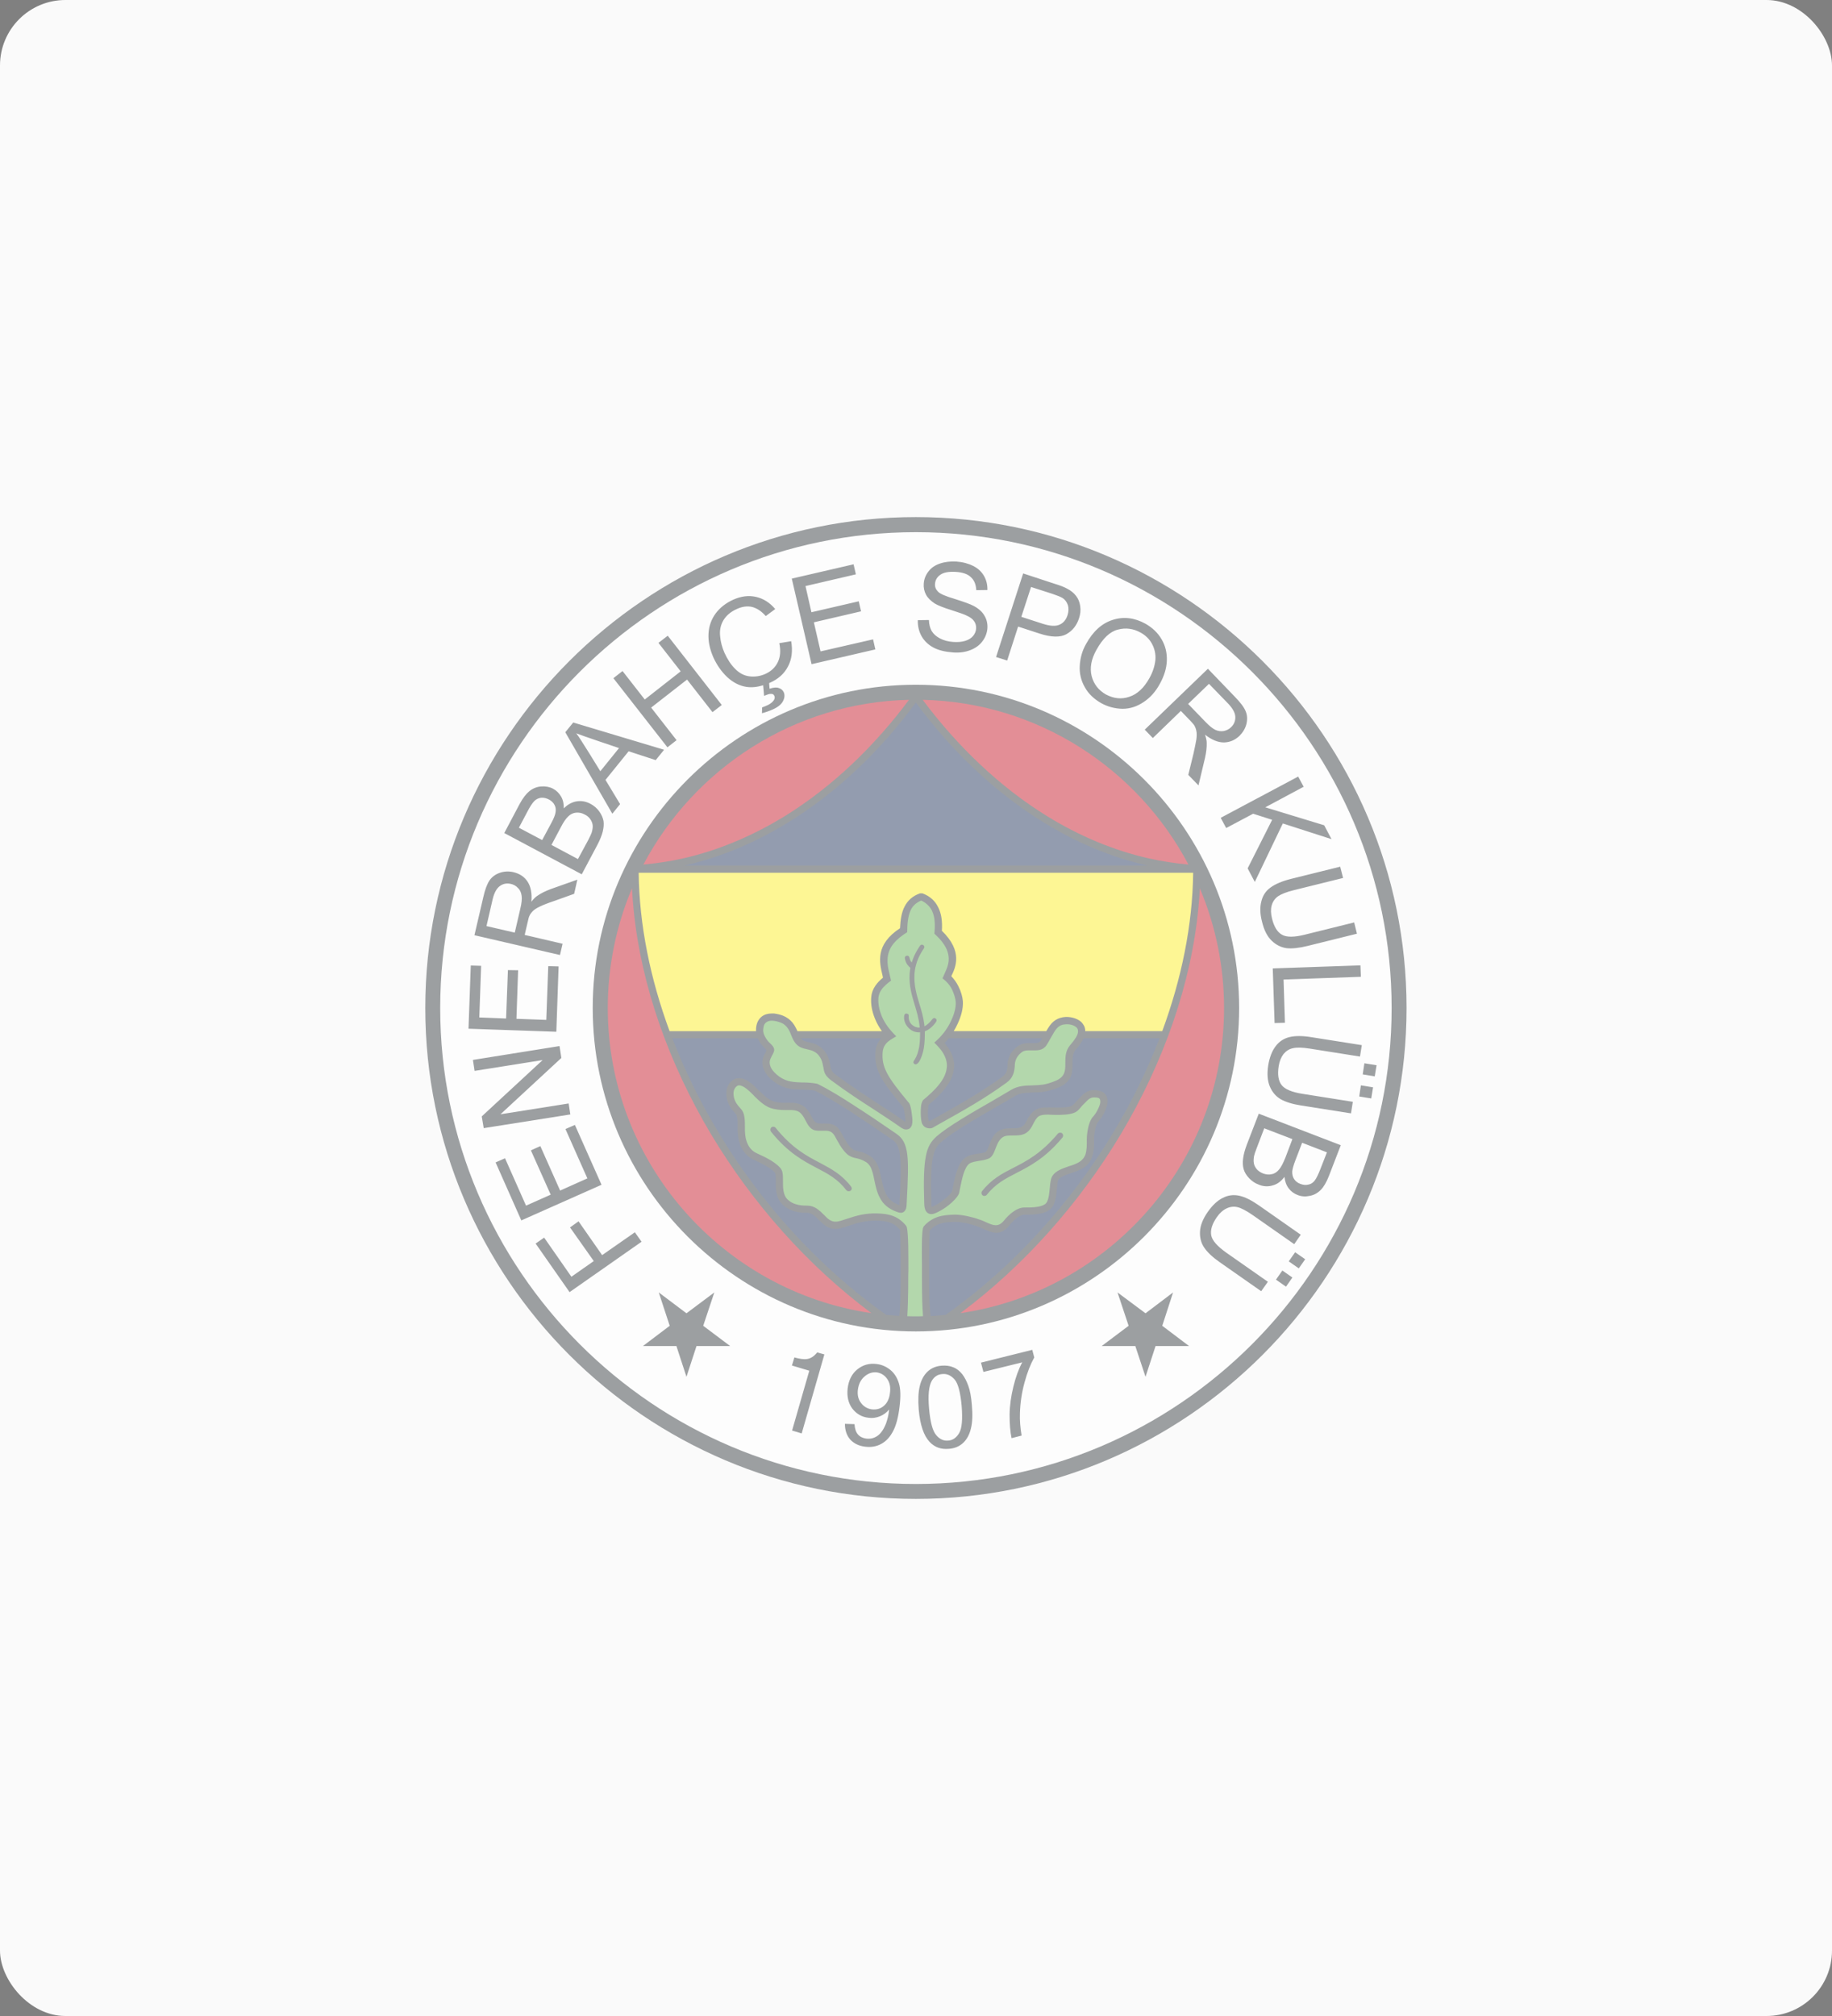
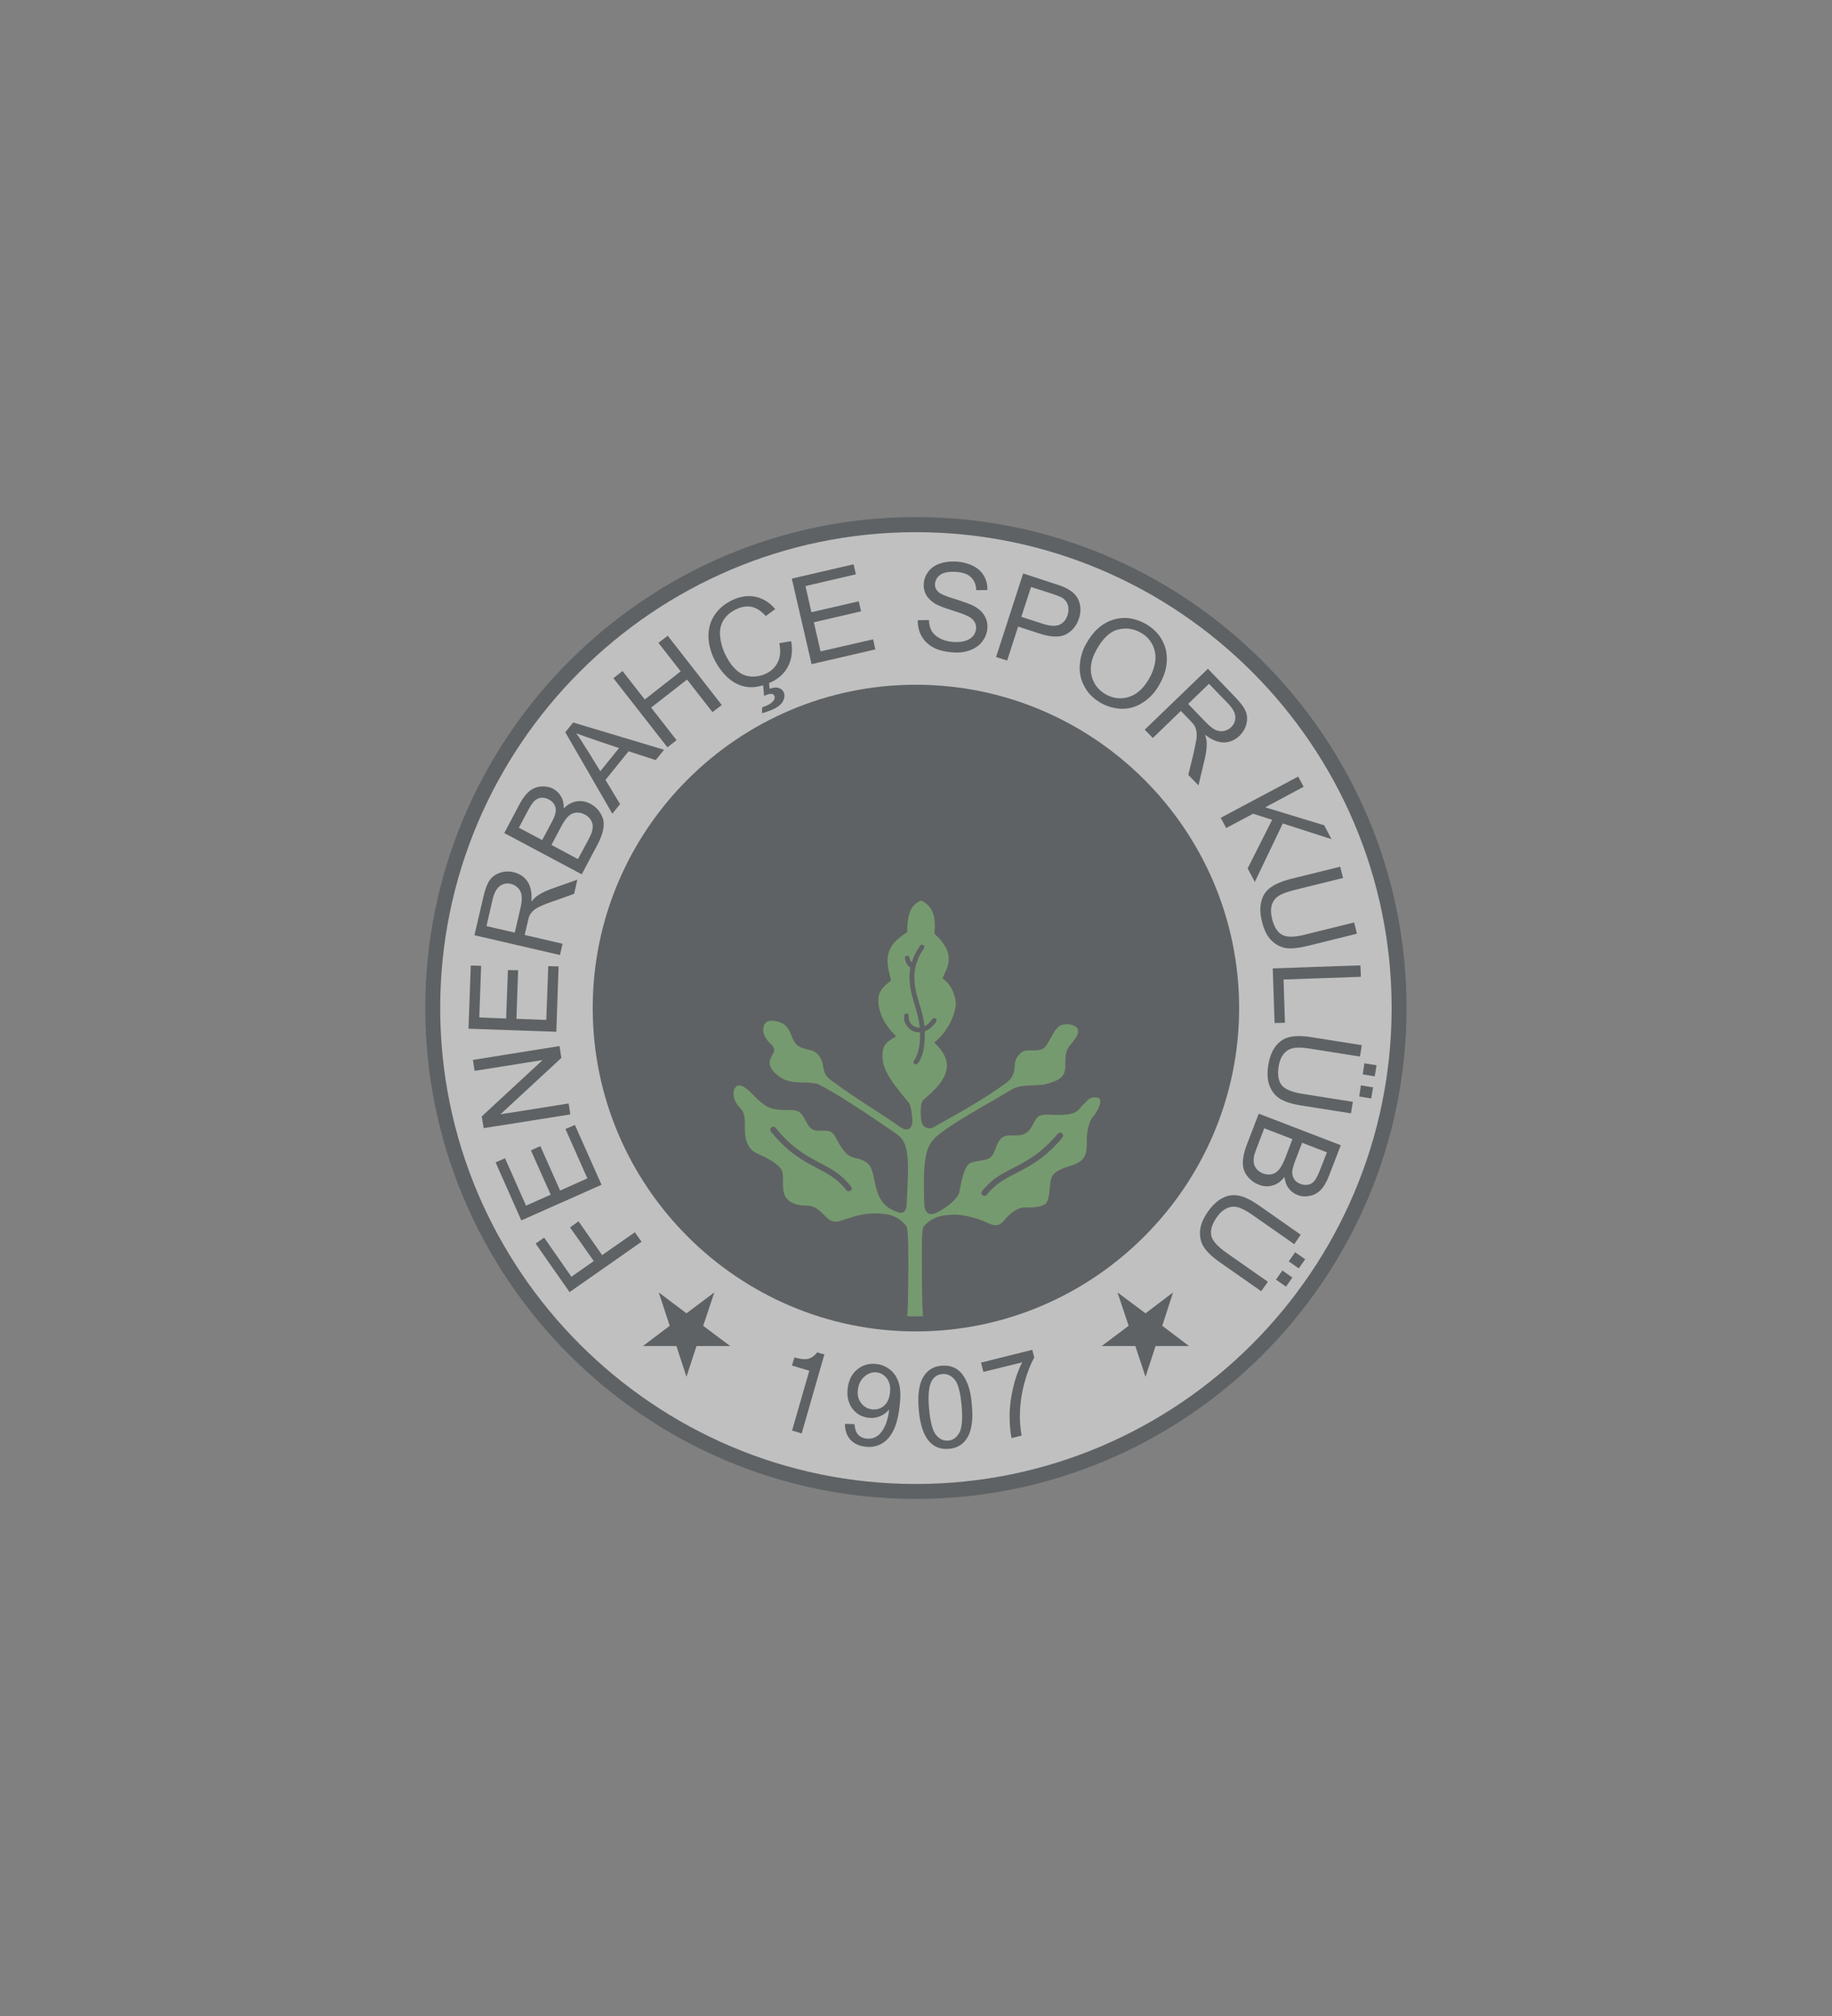
<svg xmlns="http://www.w3.org/2000/svg" width="280" height="308" viewBox="0 0 280 308" fill="none">
  <rect x="0" y="0" width="280" height="308" fill="#808080" stroke="none" />
-   <rect width="280" height="308" rx="10" fill="#FAFAFA" />
  <g style="mix-blend-mode:luminosity" opacity="0.5">
    <path fill-rule="evenodd" clip-rule="evenodd" d="M139.976 229C181.291 229 214.976 195.315 214.976 154C214.976 112.685 181.291 79 139.976 79C98.66 79 65 112.709 65 154C64.999 195.316 98.684 229 139.976 229Z" fill="#3E4448" />
    <path fill-rule="evenodd" clip-rule="evenodd" d="M139.975 226.72C180.034 226.72 212.695 194.036 212.695 154.001C212.695 113.965 180.034 81.304 139.975 81.304C99.917 81.304 67.279 113.965 67.279 154.001C67.278 194.036 99.94 226.72 139.975 226.72Z" fill="white" />
    <path fill-rule="evenodd" clip-rule="evenodd" d="M139.976 203.412C167.194 203.412 189.387 181.196 189.387 154.001C189.387 126.806 167.194 104.613 139.976 104.613C112.758 104.613 90.59 126.806 90.59 154.001C90.59 181.196 112.781 203.412 139.976 203.412Z" fill="#3E4448" />
-     <path fill-rule="evenodd" clip-rule="evenodd" d="M98.335 132.087C106.081 117.432 121.343 107.312 138.929 106.917C133.719 113.92 127.252 120.2 119.831 124.76C115.364 127.481 110.572 129.599 105.501 130.878C103.126 131.482 100.753 131.855 98.335 132.087ZM133.183 200.619C110.455 197.293 92.892 177.636 92.892 154.001C92.891 147.72 94.148 141.503 96.591 135.716C96.66 136.834 96.729 137.95 96.847 139.044C98.01 150.628 102.243 162.492 108.687 173.31C114.991 183.824 123.412 193.339 133.183 200.619ZM183.384 135.716C185.826 141.503 187.083 147.72 187.083 154.001C187.083 177.636 169.52 197.293 146.791 200.619C156.562 193.339 164.982 183.824 171.287 173.309C177.823 162.352 182.082 150.301 183.174 138.577C183.267 137.624 183.338 136.669 183.384 135.716ZM141.023 106.916C158.631 107.312 173.892 117.432 181.639 132.087C179.622 131.902 177.617 131.591 175.638 131.156C170.147 129.924 164.936 127.689 160.146 124.759C152.723 120.2 146.256 113.919 141.023 106.916Z" fill="#CC2131" />
-     <path fill-rule="evenodd" clip-rule="evenodd" d="M104.593 132.226H175.381C169.775 130.97 164.471 128.69 159.586 125.689C151.955 121.013 145.302 114.546 139.975 107.335C134.671 114.547 128.041 121.014 120.388 125.689C115.503 128.691 110.199 130.971 104.593 132.226ZM115.828 158.63H102.754C104.643 163.518 106.946 168.234 109.64 172.728C116.2 183.708 125.087 193.572 135.439 200.876C136.114 200.945 136.765 200.992 137.439 201.038C137.812 198.78 137.625 188.36 137.556 187.871C137.091 187.336 136.626 187.01 136.091 186.801C135.508 186.591 134.811 186.499 133.951 186.475C133.137 186.475 132.461 186.545 131.81 186.685C131.159 186.802 130.483 187.01 129.67 187.29C128.925 187.522 128.32 187.755 127.669 187.755C126.972 187.755 126.32 187.499 125.576 186.778C125.439 186.66 125.306 186.536 125.181 186.405C124.623 185.848 124.063 185.289 123.436 185.289C122.729 185.316 122.022 185.229 121.343 185.032C120.712 184.845 120.132 184.52 119.644 184.079C118.551 183.032 118.551 181.567 118.574 180.38C118.574 179.868 118.574 179.449 118.482 179.262C118.341 178.96 117.853 178.588 117.248 178.24C116.611 177.858 115.951 177.516 115.271 177.216C114.224 176.751 113.573 175.96 113.178 175.029C112.829 174.145 112.712 173.098 112.735 172.097C112.758 171.655 112.758 171.237 112.689 170.865C112.643 170.563 112.573 170.307 112.433 170.167L112.41 170.144C112.085 169.771 111.735 169.377 111.479 168.888C111.171 168.325 111.011 167.692 111.015 167.051C111.015 166.422 111.199 165.887 111.503 165.492C111.876 165.004 112.41 164.725 112.899 164.725C114.061 164.678 115.202 165.794 115.923 166.539C115.993 166.586 116.04 166.655 116.109 166.701C116.435 167.05 116.831 167.422 117.227 167.725C117.623 168.004 118.018 168.237 118.413 168.33C119.204 168.516 119.833 168.492 120.368 168.469H120.46C121.414 168.446 122.112 168.562 122.693 168.935C123.276 169.283 123.693 169.841 124.113 170.725C124.577 171.656 124.95 171.656 125.624 171.656C125.856 171.633 126.089 171.633 126.368 171.656C127.88 171.726 128.253 172.424 128.857 173.564C128.95 173.75 129.043 173.936 129.159 174.099C129.392 174.518 129.602 174.843 129.834 175.122C130.044 175.355 130.23 175.518 130.393 175.634C130.649 175.774 130.881 175.821 131.16 175.89C131.625 175.983 132.16 176.1 132.997 176.635C133.509 176.96 133.857 177.426 134.113 177.961C134.346 178.473 134.486 179.031 134.601 179.59C134.857 180.706 135.044 181.706 135.439 182.451C135.81 183.173 136.392 183.731 137.462 184.126C137.462 184.009 137.485 183.893 137.485 183.731C137.671 180.242 137.741 178.032 137.555 176.566C137.415 175.239 137.043 174.565 136.345 174.099C134.222 172.631 132.082 171.189 129.925 169.773C127.901 168.494 126.04 167.354 124.574 166.632C124.305 166.581 124.033 166.542 123.76 166.516C123.435 166.493 123.156 166.493 122.875 166.47H122.596C121.224 166.447 119.944 166.4 118.525 165.423C117.688 164.84 117.083 164.166 116.757 163.422C116.455 162.7 116.432 161.911 116.804 161.164C116.874 161.025 116.944 160.932 116.99 160.839C117.131 160.56 117.2 160.443 116.967 160.211C116.596 159.863 116.2 159.397 115.944 158.884C115.891 158.806 115.852 158.72 115.828 158.63ZM134.671 158.63H122.388C122.69 159.026 123.133 159.118 123.598 159.236C124.063 159.328 124.552 159.445 125.064 159.748C125.458 159.98 125.831 160.306 126.134 160.725C126.436 161.144 126.669 161.678 126.808 162.307C126.855 162.54 126.878 162.679 126.901 162.819C126.994 163.331 127.063 163.681 127.692 164.169C130.019 165.891 132.274 167.356 134.322 168.705C135.787 169.636 137.136 170.519 138.323 171.38L138.3 171.357C138.323 171.357 138.347 171.38 138.37 171.38C138.393 171.124 138.37 170.799 138.323 170.45C138.254 170.028 138.168 169.609 138.067 169.193C136.323 167.1 135.23 165.656 134.578 164.424C133.88 163.074 133.693 161.981 133.81 160.609C133.857 160.051 134.02 159.516 134.369 159.026C134.438 158.886 134.555 158.746 134.671 158.63ZM159.283 158.63H145C144.79 158.886 144.582 159.142 144.372 159.352C144.787 159.819 145.132 160.343 145.395 160.91C145.72 161.585 145.837 162.212 145.837 162.841C145.814 164.143 145.232 165.283 144.418 166.308C143.697 167.261 142.79 168.075 141.93 168.797C141.774 169.603 141.774 170.432 141.93 171.239C141.953 171.239 141.976 171.262 141.999 171.286H142.068C142.083 171.286 142.099 171.278 142.115 171.262H142.138C142.417 171.1 142.998 170.774 143.58 170.449C146.441 168.843 149.861 166.936 153.187 164.517C153.489 164.285 153.675 164.051 153.816 163.772C153.933 163.47 153.979 163.122 153.979 162.702C153.995 162.104 154.162 161.52 154.467 161.004C154.79 160.471 155.236 160.025 155.769 159.702C156.374 159.354 157.049 159.354 157.699 159.376C158.258 159.376 158.793 159.399 159.027 159.051C159.122 158.932 159.189 158.77 159.283 158.63ZM142.232 201.062C143 201.015 143.767 200.969 144.536 200.876C154.888 193.571 163.774 183.708 170.334 172.728C173.028 168.234 175.332 163.517 177.22 158.63H165.611C165.494 158.886 165.356 159.118 165.216 159.328C164.959 159.723 164.681 160.05 164.402 160.375C163.936 160.933 163.913 161.701 163.913 162.446C163.913 163.887 163.913 165.306 161.611 166.214C160.796 166.516 160.192 166.679 159.61 166.772C159.028 166.889 158.493 166.889 157.772 166.911C157.26 166.934 156.772 166.957 156.33 167.028C155.888 167.097 155.494 167.215 155.097 167.47C154.237 167.982 153.236 168.563 152.166 169.168C149.165 170.89 145.56 172.984 143.884 174.449C143.232 175.007 142.814 175.659 142.559 176.939C142.302 178.311 142.256 180.405 142.349 183.825C142.372 184.243 142.372 184.382 142.372 184.382C142.419 184.405 142.674 184.266 142.977 184.126C143.535 183.847 144.186 183.382 144.698 182.917C145.163 182.497 145.49 182.126 145.536 181.939C145.56 181.822 145.606 181.566 145.654 181.287C145.956 179.822 146.397 177.611 147.584 176.844C148.167 176.448 148.793 176.356 149.445 176.262C149.865 176.215 150.283 176.146 150.632 176.006C150.795 175.96 150.957 175.54 151.144 175.052C151.586 173.89 152.121 172.47 154.029 172.4C154.26 172.377 154.495 172.377 154.726 172.377C155.609 172.377 156.331 172.377 156.819 171.4C157.261 170.515 157.632 169.98 158.167 169.632C158.702 169.259 159.354 169.166 160.308 169.19H160.565C161.261 169.212 162.635 169.259 163.356 169.097C163.89 168.98 164.052 168.795 164.31 168.492C164.448 168.33 164.588 168.166 164.798 167.957L165.076 167.678C165.682 167.051 166.194 166.516 167.287 166.539C167.659 166.562 168.1 166.608 168.497 166.818C168.96 167.074 169.287 167.515 169.287 168.306C169.287 168.749 169.1 169.307 168.845 169.842C168.582 170.396 168.246 170.913 167.845 171.377L167.822 171.4C167.682 171.54 167.542 171.912 167.426 172.377C167.286 172.959 167.193 173.61 167.216 174.052C167.239 175.053 167.193 175.96 166.914 176.751C166.612 177.612 166.029 178.287 164.959 178.752C164.564 178.938 164.123 179.077 163.727 179.217C162.889 179.496 162.075 179.775 161.774 180.217C161.656 180.38 161.61 180.938 161.541 181.567C161.423 182.777 161.31 184.219 160.353 184.87C159.865 185.218 159.283 185.382 158.631 185.475C158.005 185.567 157.33 185.567 156.585 185.567C156.26 185.567 155.935 185.73 155.584 185.94C155.096 186.266 154.631 186.777 154.283 187.197C152.887 188.895 151.747 188.384 150.329 187.755C150.001 187.616 149.676 187.476 149.326 187.336C148.791 187.173 148.233 186.987 147.63 186.871C147.072 186.754 146.489 186.661 145.954 186.684C145.071 186.684 144.302 186.754 143.65 186.963C143.07 187.149 142.58 187.475 142.115 187.963C141.977 188.848 142 196.223 142.024 197.758C142.046 198.852 142.092 199.945 142.232 201.062Z" fill="#2C3D63" />
-     <path fill-rule="evenodd" clip-rule="evenodd" d="M182.361 133.343H97.614C97.707 141.322 99.382 149.511 102.337 157.536H115.549V157.444C115.549 157.212 115.549 156.979 115.595 156.77C115.712 156.118 116.014 155.629 116.432 155.304C116.851 154.978 117.363 154.838 117.921 154.838C118.154 154.815 118.387 154.838 118.62 154.885C119.132 154.977 119.643 155.117 120.131 155.397C120.619 155.677 121.062 156.072 121.41 156.63C121.62 156.978 121.759 157.258 121.876 157.536H134.786C134.353 156.938 133.993 156.29 133.717 155.605C133.298 154.582 133.065 153.488 133.159 152.348C133.205 151.72 133.415 151.139 133.787 150.604C134.066 150.185 134.462 149.767 134.951 149.37L134.881 149.022C134.393 146.975 133.765 144.299 137.557 141.811C137.626 140.414 137.813 139.344 138.254 138.507C138.743 137.552 139.464 136.901 140.603 136.482H140.977C142.115 136.902 142.93 137.623 143.419 138.669C143.884 139.6 144.047 140.786 143.954 142.205C147.209 145.346 146.047 147.812 145.395 149.138C145.814 149.58 146.186 150.091 146.465 150.649C146.884 151.463 147.118 152.325 147.164 152.976C147.232 154.093 146.884 155.326 146.348 156.443C146.185 156.814 145.977 157.187 145.768 157.535H159.91C160.003 157.396 160.097 157.233 160.19 157.07C160.538 156.512 160.886 156.116 161.33 155.837C161.773 155.558 162.261 155.419 162.796 155.372C163.191 155.349 163.609 155.395 163.982 155.488C164.447 155.605 164.888 155.814 165.239 156.116C165.587 156.465 165.844 156.884 165.867 157.419V157.534H177.638C180.592 149.511 182.267 141.322 182.361 133.343Z" fill="#FFF22D" />
    <path fill-rule="evenodd" clip-rule="evenodd" d="M141.069 201.085C140.696 201.107 140.348 201.107 139.974 201.107C139.532 201.107 139.09 201.107 138.672 201.085C138.719 200.55 138.742 199.479 138.765 198.944C138.812 197.642 138.812 196.153 138.812 194.827C138.812 194.595 138.835 194.384 138.835 194.175C138.835 192.965 138.835 191.569 138.812 190.337C138.789 189.104 138.719 188.034 138.602 187.499L138.486 187.267C137.882 186.523 137.23 186.057 136.485 185.779C135.764 185.5 134.95 185.405 133.95 185.382C133.088 185.36 132.344 185.452 131.6 185.592C130.856 185.755 130.157 185.965 129.32 186.244C128.669 186.453 128.134 186.662 127.669 186.639C127.249 186.639 126.832 186.477 126.319 185.988L125.97 185.639C125.249 184.918 124.505 184.197 123.412 184.197C122.76 184.197 122.178 184.151 121.667 183.987C121.188 183.855 120.749 183.608 120.388 183.267C119.644 182.569 119.667 181.359 119.667 180.405C119.667 179.753 119.667 179.195 119.48 178.776C119.224 178.264 118.573 177.753 117.829 177.288C117.13 176.868 116.34 176.497 115.712 176.216C114.967 175.891 114.479 175.31 114.2 174.612C113.898 173.891 113.827 173.006 113.851 172.122C113.851 171.657 113.851 171.145 113.782 170.703C113.712 170.169 113.549 169.726 113.2 169.378L113.223 169.401C112.944 169.075 112.642 168.749 112.433 168.354C112.219 167.953 112.107 167.505 112.107 167.051C112.107 166.678 112.223 166.377 112.386 166.168C112.548 165.958 112.758 165.82 112.944 165.82C113.619 165.796 114.549 166.703 115.154 167.308C115.224 167.378 115.27 167.424 115.317 167.494C115.689 167.867 116.108 168.262 116.574 168.612C117.062 168.983 117.621 169.286 118.178 169.403C119.109 169.612 119.807 169.589 120.388 169.589H120.481C121.226 169.566 121.737 169.636 122.109 169.868C122.482 170.1 122.784 170.519 123.133 171.216C123.901 172.776 124.506 172.776 125.645 172.753H126.32C127.205 172.8 127.461 173.288 127.879 174.101C127.971 174.264 128.065 174.428 128.204 174.659C128.46 175.125 128.739 175.521 128.995 175.823C129.274 176.172 129.553 176.428 129.832 176.59C130.252 176.822 130.577 176.892 130.925 176.963C131.297 177.055 131.739 177.149 132.415 177.567C132.717 177.777 132.95 178.079 133.112 178.429C133.298 178.848 133.438 179.336 133.531 179.801C133.787 181.034 133.973 182.058 134.461 182.965C134.95 183.919 135.717 184.663 137.091 185.152C137.765 185.408 138.114 185.292 138.37 184.873C138.556 184.594 138.556 184.269 138.58 183.781C138.766 180.244 138.859 177.988 138.673 176.429C138.463 174.731 137.951 173.848 136.974 173.196C134.811 171.707 132.578 170.195 130.507 168.87C128.437 167.52 126.506 166.358 124.995 165.613L124.855 165.567C124.524 165.502 124.19 165.455 123.854 165.427C123.545 165.4 123.235 165.384 122.924 165.38H122.622C121.435 165.333 120.295 165.31 119.156 164.52C118.504 164.054 118.016 163.542 117.783 163.008C117.597 162.565 117.574 162.101 117.806 161.658C117.853 161.566 117.899 161.449 117.946 161.356C118.389 160.565 118.598 160.215 117.714 159.401C117.412 159.145 117.132 158.774 116.923 158.378C116.761 158.076 116.644 157.751 116.644 157.425C116.644 157.263 116.667 157.099 116.691 156.959C116.738 156.586 116.901 156.332 117.11 156.192C117.319 156.029 117.622 155.936 117.947 155.936C118.11 155.936 118.272 155.958 118.435 155.983C118.83 156.052 119.226 156.169 119.599 156.355C119.925 156.541 120.251 156.82 120.483 157.216C120.739 157.635 120.855 157.96 120.972 158.263C121.111 158.565 121.204 158.845 121.414 159.146C121.949 159.983 122.624 160.146 123.369 160.31C123.741 160.402 124.136 160.471 124.508 160.705C124.787 160.868 125.043 161.078 125.229 161.38C125.462 161.682 125.625 162.055 125.741 162.567C125.765 162.706 125.788 162.869 125.834 163.01C125.95 163.776 126.044 164.311 127.043 165.056C129.347 166.778 131.65 168.266 133.743 169.615C135.186 170.569 136.535 171.43 137.698 172.267C137.884 172.383 138.047 172.476 138.209 172.523C138.396 172.57 138.583 172.57 138.767 172.523C138.963 172.473 139.13 172.348 139.233 172.174C139.302 172.082 139.326 171.988 139.373 171.895C139.489 171.453 139.465 170.895 139.373 170.313C139.303 169.755 139.233 169.08 138.977 168.568C137.256 166.498 136.163 165.102 135.558 163.916C134.976 162.798 134.813 161.869 134.906 160.705C134.953 160.333 135.046 159.961 135.279 159.635C135.698 159.031 136.348 158.705 136.977 158.333C136.046 157.379 135.255 156.449 134.743 155.192C134.395 154.331 134.185 153.378 134.255 152.447C134.301 152.005 134.441 151.61 134.697 151.238C135.093 150.655 135.628 150.237 136.186 149.818C135.954 148.749 135.605 147.701 135.651 146.608C135.698 144.631 137.07 143.421 138.652 142.421C138.675 141.303 138.721 140.024 139.21 139.001C139.535 138.349 140.048 137.908 140.792 137.581C141.537 137.93 142.094 138.442 142.445 139.14C142.957 140.233 142.91 141.467 142.817 142.652C143.91 143.653 144.957 144.862 145.003 146.444C145.026 147.56 144.468 148.468 144.05 149.468C144.676 149.956 145.12 150.422 145.492 151.143C145.817 151.818 146.027 152.539 146.074 153.074C146.121 153.98 145.817 155.005 145.352 155.982C144.724 157.309 143.91 158.332 142.794 159.285C143.422 159.912 144.027 160.541 144.399 161.378C144.632 161.867 144.724 162.355 144.724 162.82C144.701 163.843 144.236 164.797 143.563 165.635C142.865 166.542 141.934 167.357 141.074 168.077C140.724 168.635 140.724 169.357 140.724 170.008C140.724 170.566 140.771 171.125 140.887 171.545C140.91 171.648 140.958 171.743 141.027 171.824C141.142 172.033 141.329 172.195 141.562 172.289C141.818 172.381 142.096 172.428 142.376 172.359C142.468 172.336 142.584 172.289 142.678 172.219C143.33 171.847 143.725 171.636 144.12 171.404C147.005 169.8 150.494 167.846 153.845 165.403C154.333 165.055 154.635 164.659 154.822 164.193C155.009 163.751 155.078 163.262 155.101 162.727C155.101 162.285 155.241 161.891 155.428 161.565C155.647 161.198 155.95 160.887 156.311 160.658C156.659 160.448 157.194 160.471 157.682 160.471C158.567 160.494 159.404 160.518 159.963 159.658C160.163 159.348 160.349 159.03 160.521 158.704C160.684 158.402 160.893 158.052 161.126 157.657C161.382 157.238 161.638 156.959 161.917 156.774C162.196 156.587 162.499 156.517 162.872 156.494C163.174 156.472 163.452 156.494 163.732 156.564C164.034 156.634 164.29 156.774 164.498 156.937C164.664 157.075 164.759 157.28 164.755 157.495C164.778 157.587 164.755 157.704 164.732 157.821C164.662 158.146 164.499 158.448 164.29 158.727C164.103 159.029 163.825 159.355 163.568 159.658C162.824 160.541 162.824 161.495 162.824 162.45C162.824 163.52 162.824 164.565 161.219 165.171C160.474 165.473 159.939 165.613 159.426 165.706C158.938 165.775 158.426 165.798 157.751 165.823C157.193 165.845 156.681 165.845 156.145 165.939C155.587 166.031 155.052 166.195 154.518 166.521C153.75 166.986 152.726 167.568 151.633 168.219C148.586 169.964 144.91 172.08 143.141 173.615C142.328 174.36 141.77 175.15 141.491 176.732C141.211 178.198 141.14 180.361 141.258 183.874C141.281 184.874 141.585 185.317 142.094 185.457C142.538 185.573 142.956 185.365 143.467 185.108C144.184 184.74 144.849 184.279 145.444 183.737C146.05 183.2 146.514 182.619 146.608 182.2C146.654 181.922 146.699 181.735 146.746 181.502C147.002 180.223 147.374 178.292 148.189 177.757C148.561 177.525 149.072 177.455 149.608 177.361C150.073 177.292 150.538 177.221 151.027 177.036C151.632 176.826 151.889 176.175 152.167 175.454C152.492 174.593 152.889 173.546 154.073 173.5C154.306 173.477 154.539 173.477 154.725 173.477C156.005 173.477 157.029 173.477 157.82 171.894C158.168 171.197 158.425 170.777 158.75 170.544H158.773C159.1 170.335 159.541 170.289 160.285 170.289C160.355 170.289 160.425 170.311 160.541 170.311C161.286 170.334 162.728 170.381 163.613 170.173C164.496 169.986 164.753 169.684 165.171 169.195C165.264 169.055 165.404 168.916 165.566 168.753L165.869 168.45C166.288 168.008 166.636 167.636 167.265 167.66C167.498 167.66 167.777 167.682 167.961 167.776C168.078 167.846 168.171 168.008 168.171 168.311C168.171 168.59 168.054 168.963 167.846 169.381C167.636 169.846 167.334 170.311 167.031 170.637L167.054 170.614C166.752 170.916 166.519 171.476 166.357 172.103C166.194 172.778 166.101 173.545 166.101 174.08C166.124 174.965 166.101 175.755 165.893 176.383C165.683 176.965 165.264 177.43 164.519 177.755C164.194 177.917 163.776 178.058 163.381 178.174C162.379 178.523 161.403 178.849 160.89 179.593C160.588 180.012 160.518 180.686 160.448 181.477C160.355 182.454 160.261 183.593 159.726 183.966C159.401 184.199 158.959 184.315 158.471 184.385C157.936 184.478 157.307 184.478 156.585 184.478C156.028 184.478 155.493 184.687 154.981 185.035C154.376 185.43 153.818 186.013 153.423 186.501C152.561 187.548 151.771 187.199 150.771 186.757C150.421 186.594 150.073 186.431 149.678 186.315C149.12 186.105 148.491 185.942 147.863 185.803C147.21 185.663 146.561 185.57 145.932 185.57C144.955 185.593 144.095 185.663 143.326 185.92C142.494 186.196 141.754 186.695 141.185 187.362L141.07 187.594C140.86 188.5 140.883 190.967 140.907 193.177V194.316C140.907 195.411 140.907 196.644 140.93 197.783C140.93 198.156 140.953 198.528 140.953 198.876C140.977 199.433 141.023 200.527 141.069 201.085Z" fill="#6CB35D" />
    <path fill-rule="evenodd" clip-rule="evenodd" d="M141.184 144.928C140.757 145.539 140.412 146.204 140.16 146.905C140.091 147.138 139.998 147.394 139.951 147.627C139.951 147.673 139.928 147.72 139.905 147.79C139.834 148.143 139.787 148.501 139.765 148.86C139.672 150.535 140.09 151.954 140.51 153.35C140.835 154.373 141.137 155.42 141.277 156.583C141.277 156.653 141.277 156.723 141.3 156.793C141.648 156.606 142.022 156.304 142.393 155.839C142.556 155.606 142.741 155.42 142.998 155.606C143.254 155.793 143.137 156.049 142.952 156.281C142.44 156.956 141.882 157.374 141.346 157.56C141.369 158.374 141.323 159.259 141.206 160.073C141.068 160.909 140.81 161.677 140.438 162.259C140.252 162.515 139.973 162.725 139.74 162.538C139.461 162.329 139.671 162.073 139.833 161.817C140.135 161.352 140.345 160.677 140.485 159.956C140.6 159.211 140.624 158.444 140.624 157.722C140.283 157.74 139.942 157.685 139.624 157.56C139.242 157.407 138.912 157.15 138.67 156.816C138.314 156.387 138.139 155.836 138.182 155.281C138.205 155.025 138.298 154.792 138.6 154.862C138.926 154.909 138.903 155.118 138.88 155.397C138.88 155.746 138.997 156.095 139.205 156.374C139.391 156.584 139.624 156.77 139.903 156.886C140.112 156.956 140.321 157.003 140.577 156.979C140.556 156.886 140.556 156.77 140.532 156.677C140.415 155.56 140.112 154.56 139.81 153.56C139.368 152.094 138.926 150.628 139.02 148.838C139.043 148.489 139.089 148.186 139.135 147.86C138.971 147.722 138.823 147.566 138.693 147.395C138.53 147.163 138.414 146.953 138.321 146.535C138.275 146.349 138.252 146.093 138.577 146.023C138.88 145.953 138.973 146.185 139.02 146.372C139.089 146.674 139.159 146.814 139.275 146.954C139.293 146.989 139.316 147.021 139.345 147.047C139.391 146.931 139.437 146.791 139.484 146.651C139.74 145.907 140.112 145.232 140.577 144.534C140.669 144.371 140.879 144.232 141.112 144.394C141.324 144.533 141.301 144.766 141.184 144.928ZM162.376 173.797C159.747 176.961 157.399 178.148 155.328 179.218C153.653 180.079 152.164 180.846 150.816 182.543C150.676 182.73 150.351 182.776 150.164 182.613C149.977 182.45 149.954 182.148 150.094 181.985C151.56 180.123 153.141 179.309 154.911 178.403C156.911 177.38 159.145 176.216 161.681 173.192C161.821 173.031 162.123 172.983 162.333 173.146C162.519 173.316 162.538 173.604 162.376 173.797ZM118.55 172.309C121.086 175.45 123.319 176.612 125.32 177.659C127.065 178.59 128.624 179.404 130.065 181.266C130.206 181.452 130.252 181.731 129.996 181.918C129.763 182.057 129.484 182.01 129.344 181.825C128.042 180.126 126.553 179.336 124.901 178.475C122.831 177.382 120.481 176.172 117.829 172.891C117.687 172.687 117.716 172.409 117.899 172.24C118.085 172.076 118.41 172.122 118.55 172.309ZM195.993 194.106L197.528 195.176L196.551 196.572L195.016 195.502L195.993 194.106ZM197.947 191.314L199.482 192.384L198.505 193.78L196.97 192.71L197.947 191.314ZM193.782 195.828L192.759 197.27L186.408 192.826C185.315 192.059 184.525 191.315 184.059 190.617C183.571 189.919 183.361 189.081 183.407 188.15C183.454 187.22 183.85 186.219 184.594 185.149C185.315 184.126 186.083 183.405 186.896 183.009C187.71 182.59 188.549 182.497 189.408 182.683C190.293 182.87 191.293 183.381 192.457 184.195L198.806 188.638L197.806 190.08L191.455 185.637C190.501 184.986 189.734 184.567 189.153 184.428C188.59 184.291 187.997 184.357 187.477 184.614C186.919 184.87 186.43 185.312 185.989 185.94C185.244 187.01 184.966 187.941 185.127 188.756C185.29 189.547 186.059 190.408 187.431 191.384L193.782 195.828ZM207.996 165.819L209.857 166.121L209.578 167.819L207.741 167.517L207.996 165.819ZM208.531 162.445L210.392 162.747L210.113 164.445L208.276 164.143L208.531 162.445ZM206.763 168.331L206.484 170.098L198.83 168.889C197.505 168.679 196.482 168.354 195.736 167.935C194.992 167.492 194.457 166.865 194.084 166.004C193.712 165.119 193.641 164.049 193.828 162.793C194.036 161.537 194.411 160.56 194.969 159.839C195.485 159.135 196.236 158.64 197.086 158.443C197.946 158.233 199.086 158.233 200.482 158.466L208.135 159.675L207.857 161.42L200.226 160.21C199.065 160.024 198.202 160.001 197.62 160.14C197.04 160.258 196.574 160.56 196.178 161.025C195.806 161.513 195.552 162.118 195.433 162.887C195.225 164.166 195.388 165.143 195.877 165.771C196.389 166.423 197.46 166.865 199.111 167.12L206.763 168.331ZM194.526 147.952L207.926 147.487L207.996 149.232L196.178 149.65L196.388 156.257L194.806 156.303L194.526 147.952ZM206.971 140.928L207.391 142.649L199.876 144.511C198.574 144.836 197.48 144.953 196.642 144.86C195.806 144.742 195.039 144.371 194.363 143.72C193.688 143.069 193.2 142.115 192.897 140.859C192.571 139.649 192.548 138.579 192.781 137.718C192.989 136.833 193.457 136.112 194.177 135.601C194.899 135.066 195.945 134.623 197.318 134.274L204.833 132.412L205.275 134.134L197.76 135.995C196.62 136.274 195.83 136.599 195.341 136.925C194.862 137.262 194.515 137.756 194.364 138.322C194.201 138.903 194.224 139.578 194.411 140.322C194.713 141.578 195.224 142.416 195.946 142.811C196.642 143.207 197.806 143.207 199.458 142.788L206.971 140.928ZM186.571 124.945L198.412 118.642L199.248 120.2L193.385 123.34L202.389 126.086L203.506 128.203L196.063 125.807L191.782 134.739L190.689 132.669L194.433 125.248L191.526 124.319L187.408 126.505L186.571 124.945ZM140.277 94.75L141.976 94.727C141.999 95.402 142.14 95.96 142.395 96.402C142.673 96.867 143.091 97.239 143.673 97.541C144.256 97.844 144.93 98.03 145.697 98.076C146.372 98.123 146.977 98.076 147.513 97.913C148.048 97.751 148.443 97.494 148.723 97.168C149.001 96.82 149.165 96.447 149.188 96.029C149.211 95.61 149.118 95.238 148.885 94.912C148.677 94.586 148.28 94.284 147.745 94.051C147.397 93.864 146.63 93.608 145.419 93.213C144.209 92.842 143.349 92.492 142.884 92.213C142.278 91.818 141.814 91.376 141.535 90.864C141.255 90.344 141.133 89.753 141.185 89.165C141.232 88.491 141.465 87.863 141.907 87.303C142.326 86.745 142.908 86.35 143.674 86.094C144.419 85.838 145.257 85.745 146.165 85.792C147.142 85.862 148.002 86.094 148.745 86.467C149.49 86.839 150.025 87.352 150.4 88.002C150.771 88.654 150.933 89.375 150.912 90.142L149.213 90.165C149.166 89.305 148.91 88.654 148.398 88.189C147.909 87.7 147.142 87.444 146.119 87.374C145.049 87.305 144.257 87.444 143.745 87.793C143.233 88.142 142.955 88.607 142.909 89.166C142.862 89.655 143.026 90.05 143.351 90.375C143.653 90.724 144.538 91.097 145.957 91.516C147.353 91.958 148.329 92.307 148.841 92.586C149.609 93.004 150.144 93.492 150.469 94.074C150.819 94.657 150.958 95.307 150.913 96.005C150.854 96.725 150.586 97.411 150.145 97.983C149.703 98.588 149.075 99.029 148.283 99.332C147.492 99.634 146.632 99.751 145.677 99.681C144.468 99.588 143.468 99.356 142.676 98.937C141.886 98.517 141.28 97.936 140.862 97.215C140.441 96.472 140.254 95.634 140.277 94.75ZM124.04 101.472L121.016 88.399L130.46 86.212L130.809 87.747L123.11 89.538L124.017 93.539L131.251 91.865L131.6 93.399L124.389 95.075L125.412 99.518L133.439 97.68L133.787 99.216L124.04 101.472ZM120.434 101.822C121.016 100.729 121.179 99.449 120.923 97.96L119.109 98.262C119.341 99.401 119.272 100.355 118.876 101.17C118.481 101.984 117.829 102.59 116.922 102.984C116.184 103.308 115.373 103.429 114.573 103.333C113.759 103.24 113.038 102.868 112.387 102.217C111.735 101.589 111.177 100.728 110.712 99.705C110.363 98.891 110.129 98.053 110.06 97.169C109.968 96.309 110.13 95.494 110.572 94.75C111.015 94.029 111.688 93.448 112.643 93.029C113.457 92.657 114.224 92.563 114.945 92.727C115.666 92.913 116.365 93.355 117.038 94.122L118.481 93.052C117.644 92.052 116.667 91.447 115.549 91.192C114.433 90.936 113.27 91.076 112.036 91.634C110.966 92.123 110.082 92.798 109.408 93.681C108.732 94.588 108.361 95.612 108.29 96.775C108.22 97.961 108.476 99.172 109.035 100.451C109.57 101.614 110.268 102.615 111.152 103.452C112.036 104.266 113.014 104.778 114.084 104.941C114.869 105.061 115.719 104.976 116.639 104.695L116.782 106.313C117.178 106.15 117.48 106.034 117.689 106.011C117.875 105.988 118.037 106.011 118.131 106.058C118.223 106.112 118.296 106.192 118.34 106.29C118.666 106.965 117.666 107.592 117.271 107.755C117.109 107.825 116.852 107.942 116.48 108.08L116.457 108.965C117.006 108.823 117.543 108.637 118.062 108.407C118.876 108.058 119.412 107.616 119.667 107.128C119.923 106.639 119.969 106.173 119.783 105.755C119.644 105.453 119.411 105.243 119.061 105.126C118.713 104.986 118.294 105.011 117.619 105.219L117.552 104.358C117.59 104.341 117.627 104.328 117.666 104.311C118.945 103.752 119.876 102.915 120.434 101.822ZM102.01 114.174L93.751 103.613L95.147 102.52L98.544 106.87L104.033 102.567L100.637 98.217L102.056 97.124L110.315 107.708L108.896 108.801L105.01 103.823L99.521 108.104L103.406 113.082L102.01 114.174ZM104.918 200.642L109.175 197.456L107.477 202.551L111.594 205.645H106.453L104.918 210.344L103.382 205.645H98.265L102.359 202.551L100.684 197.456L104.918 200.642ZM150.305 209.6L149.931 208.18L157.771 206.226L158.074 207.389C157.516 208.39 157.004 209.668 156.583 211.228C156.17 212.738 155.936 214.292 155.887 215.857C155.84 216.95 155.934 218.114 156.142 219.323L154.607 219.719C154.399 218.766 154.305 217.556 154.305 216.113C154.328 214.671 154.536 213.251 154.888 211.832C155.236 210.413 155.678 209.181 156.236 208.134L150.305 209.6ZM122.528 218.997L121.062 218.555L123.691 209.413L121.039 208.622L121.413 207.389C123.018 207.808 123.879 207.854 124.902 206.621L125.995 206.923L122.528 218.997ZM175.079 200.642L170.799 197.456L172.497 202.551L168.38 205.645H173.521L175.079 210.344L176.614 205.645H181.732L177.637 202.551L179.29 197.456L175.079 200.642ZM98.056 189.709L87.052 197.409L81.864 189.988L83.167 189.081L87.332 195.059L90.751 192.663L87.122 187.522L88.424 186.591L92.03 191.755L97.031 188.266L98.056 189.709ZM85.028 157.63L71.605 157.165L71.953 147.51L73.536 147.557L73.256 155.443L77.351 155.606L77.63 148.208L79.189 148.231L78.933 155.652L83.492 155.816L83.795 147.604L85.376 147.65L85.028 157.63ZM87.168 170.261L73.931 172.356L73.629 170.563L82.934 161.956L72.536 163.608L72.28 161.933L85.517 159.816L85.796 161.63L76.491 170.238L86.912 168.586L87.168 170.261ZM91.937 181.008L79.677 186.452L75.746 177.589L77.188 176.96L80.398 184.195L84.167 182.52L81.142 175.75L82.585 175.099L85.609 181.893L89.773 180.031L86.424 172.494L87.867 171.865L91.937 181.008ZM140.417 215.368C140.3 213.88 140.347 212.693 140.579 211.761C140.789 210.855 141.184 210.11 141.742 209.575C142.3 209.04 143.022 208.713 143.929 208.644C144.604 208.597 145.184 208.667 145.719 208.9C146.254 209.109 146.697 209.483 147.07 209.947C147.442 210.435 147.743 211.017 148 211.738C148.257 212.436 148.442 213.414 148.535 214.646C148.675 216.112 148.628 217.298 148.395 218.229C148.187 219.135 147.79 219.881 147.232 220.416C146.675 220.951 145.953 221.277 145.046 221.347C143.835 221.463 142.859 221.114 142.09 220.3C141.184 219.346 140.626 217.695 140.417 215.368ZM141.999 215.228C142.186 217.275 142.534 218.601 143.069 219.229C143.603 219.881 144.231 220.16 144.93 220.089C145.628 220.043 146.185 219.647 146.605 218.927C147.024 218.206 147.14 216.834 146.977 214.786C146.79 212.739 146.442 211.39 145.907 210.761C145.349 210.133 144.743 209.854 144.024 209.924C143.325 209.971 142.79 210.32 142.418 210.947C141.953 211.762 141.813 213.182 141.999 215.228ZM129.135 217.531L130.601 217.578C130.647 218.276 130.81 218.788 131.135 219.161C131.437 219.509 131.88 219.719 132.415 219.789C132.881 219.835 133.298 219.789 133.695 219.603C134.07 219.437 134.397 219.181 134.649 218.858C134.928 218.533 135.184 218.068 135.416 217.487C135.625 216.881 135.788 216.276 135.858 215.648C135.858 215.579 135.881 215.486 135.881 215.346C135.519 215.799 135.046 216.151 134.509 216.369C133.926 216.602 133.345 216.694 132.74 216.602C131.694 216.486 130.88 215.996 130.252 215.182C129.648 214.346 129.415 213.32 129.554 212.111C129.716 210.832 130.206 209.878 131.043 209.203C131.88 208.528 132.857 208.249 133.974 208.39C134.788 208.482 135.486 208.808 136.114 209.32C136.718 209.832 137.138 210.507 137.394 211.367C137.65 212.204 137.673 213.391 137.486 214.904C137.3 216.486 136.974 217.741 136.509 218.625C136.044 219.533 135.439 220.183 134.718 220.579C133.973 220.998 133.135 221.138 132.228 221.022C131.251 220.905 130.507 220.533 129.949 219.929C129.414 219.323 129.135 218.509 129.135 217.531ZM136.021 212.808C136.137 211.948 135.998 211.227 135.579 210.645C135.183 210.087 134.648 209.761 133.996 209.667C133.321 209.598 132.694 209.808 132.136 210.296C131.553 210.784 131.228 211.459 131.112 212.343C131.02 213.134 131.182 213.808 131.601 214.344C131.998 214.889 132.605 215.243 133.275 215.321C133.973 215.391 134.578 215.228 135.089 214.786C135.602 214.345 135.927 213.693 136.021 212.808ZM93.588 124.318L86.4 111.872L87.61 110.383L101.498 114.547L100.218 116.129L96.077 114.779L92.541 119.152L94.774 122.851L93.588 124.318ZM91.751 117.827L94.613 114.29C94.613 114.29 88.774 112.335 88.076 112.033C88.633 112.709 91.751 117.827 91.751 117.827ZM88.913 133.576L77.072 127.271L79.422 122.828C79.911 121.92 80.422 121.268 80.934 120.85C81.447 120.442 82.071 120.198 82.725 120.152C83.4 120.106 84.004 120.222 84.539 120.501C85.043 120.778 85.462 121.188 85.749 121.687C86.051 122.199 86.191 122.805 86.168 123.501C86.772 122.897 87.424 122.548 88.123 122.432C88.844 122.315 89.542 122.432 90.24 122.804C90.775 123.08 91.237 123.479 91.589 123.967C91.938 124.456 92.147 124.945 92.241 125.433C92.31 125.922 92.264 126.457 92.124 127.039C91.984 127.621 91.705 128.295 91.31 129.062L88.913 133.576ZM88.331 131.25L89.914 128.319C90.169 127.807 90.356 127.434 90.426 127.225C90.541 126.831 90.612 126.458 90.589 126.132C90.566 125.807 90.449 125.504 90.24 125.179C90.018 124.855 89.712 124.598 89.356 124.434C88.937 124.202 88.471 124.108 88.029 124.155C87.587 124.202 87.192 124.387 86.843 124.737C86.494 125.063 86.121 125.597 85.727 126.366L84.284 129.088L88.331 131.25ZM82.865 128.342L84.237 125.783C84.61 125.108 84.82 124.573 84.889 124.225C84.982 123.759 84.959 123.363 84.773 123.015C84.61 122.666 84.331 122.387 83.912 122.154C83.516 121.945 83.121 121.852 82.725 121.875C82.332 121.92 81.965 122.091 81.678 122.363C81.376 122.665 81.004 123.224 80.562 124.085L79.306 126.458L82.865 128.342ZM85.586 145.905L72.513 142.881L73.862 137.089C74.118 135.925 74.445 135.064 74.817 134.506C75.188 133.971 75.724 133.575 76.399 133.343C77.074 133.111 77.772 133.087 78.492 133.251C79.423 133.483 80.144 133.949 80.632 134.693C81.121 135.437 81.331 136.461 81.215 137.764C81.54 137.345 81.819 137.066 82.099 136.88C82.682 136.461 83.379 136.136 84.169 135.833L88.241 134.391L87.753 136.555L84.635 137.671C83.727 137.973 83.03 138.253 82.541 138.485C82.052 138.717 81.68 138.95 81.472 139.16C81.239 139.392 81.052 139.625 80.936 139.881C80.844 140.068 80.75 140.37 80.657 140.836L80.192 142.836L85.985 144.186L85.586 145.905ZM78.677 142.485L79.539 138.763C79.725 137.972 79.795 137.344 79.725 136.856C79.655 136.367 79.493 135.971 79.167 135.669C78.88 135.347 78.496 135.127 78.074 135.041C77.47 134.902 76.91 134.995 76.399 135.366C75.911 135.715 75.539 136.39 75.306 137.344L74.352 141.485L78.677 142.485ZM174.962 111.476L184.616 102.171L188.734 106.451C189.57 107.313 190.129 108.034 190.384 108.662C190.641 109.266 190.664 109.918 190.501 110.616C190.314 111.314 189.966 111.895 189.431 112.43C188.735 113.082 187.966 113.407 187.06 113.431C186.151 113.431 185.197 113.035 184.174 112.244C184.337 112.732 184.431 113.151 184.431 113.477C184.454 114.175 184.361 114.943 184.174 115.78L183.174 119.99L181.615 118.384L182.408 115.151C182.616 114.221 182.756 113.499 182.85 112.965C182.92 112.43 182.92 111.987 182.85 111.685C182.798 111.391 182.696 111.107 182.548 110.848C182.455 110.684 182.221 110.428 181.919 110.103L180.478 108.614L176.196 112.755L174.962 111.476ZM181.592 107.544L184.244 110.29C184.802 110.871 185.314 111.289 185.732 111.499C186.174 111.708 186.617 111.755 187.035 111.685C187.477 111.593 187.849 111.406 188.153 111.104C188.618 110.662 188.826 110.127 188.803 109.522C188.78 108.893 188.407 108.242 187.733 107.521L184.779 104.474L181.592 107.544ZM165.982 98.402C167.052 96.448 168.426 95.215 170.077 94.704C171.729 94.169 173.404 94.378 175.056 95.285C176.126 95.891 176.963 96.681 177.545 97.682C178.128 98.682 178.382 99.775 178.336 100.962C178.29 102.125 177.917 103.31 177.267 104.474C176.615 105.684 175.776 106.614 174.776 107.266C173.776 107.94 172.706 108.289 171.567 108.289C170.427 108.274 169.308 107.978 168.31 107.428C167.217 106.799 166.356 106.008 165.798 104.985C165.223 103.992 164.956 102.85 165.03 101.705C165.099 100.519 165.402 99.426 165.982 98.402ZM167.564 99.31C166.773 100.729 166.54 102.055 166.843 103.288C167.168 104.52 167.89 105.451 169.03 106.102C170.216 106.729 171.402 106.87 172.612 106.45C173.821 106.055 174.844 105.102 175.683 103.59C176.218 102.636 176.496 101.705 176.589 100.822C176.659 99.938 176.472 99.124 176.077 98.379C175.682 97.635 175.077 97.054 174.309 96.635C173.216 96.031 172.053 95.868 170.843 96.193C169.635 96.495 168.541 97.542 167.564 99.31ZM152.236 100.38L156.377 87.608L161.193 89.191C162.053 89.447 162.682 89.703 163.099 89.935C163.682 90.237 164.146 90.61 164.471 91.051C164.798 91.47 165.006 91.982 165.099 92.611C165.192 93.215 165.122 93.843 164.914 94.471C164.564 95.541 163.937 96.356 162.982 96.89C162.052 97.402 160.68 97.378 158.888 96.797L155.607 95.727L153.933 100.915L152.236 100.38ZM156.096 94.238L159.4 95.308C160.493 95.656 161.332 95.704 161.912 95.448C162.517 95.192 162.935 94.703 163.169 93.959C163.332 93.425 163.355 92.912 163.215 92.447C163.052 91.982 162.797 91.61 162.377 91.354C162.122 91.192 161.61 90.982 160.842 90.725L157.585 89.678L156.096 94.238ZM192.387 170.146L204.924 174.962L203.11 179.661C202.738 180.614 202.318 181.336 201.853 181.801C201.365 182.289 200.806 182.592 200.157 182.707C199.505 182.848 198.9 182.8 198.318 182.568C197.783 182.359 197.318 182.033 196.97 181.568C196.596 181.08 196.388 180.498 196.318 179.801C195.806 180.475 195.225 180.918 194.525 181.103C193.821 181.32 193.062 181.279 192.387 180.986C191.804 180.777 191.317 180.428 190.896 179.986C190.478 179.543 190.223 179.101 190.083 178.636C189.942 178.171 189.919 177.613 189.99 177.03C190.06 176.426 190.247 175.728 190.548 174.915L192.387 170.146ZM193.224 172.378L192.037 175.495C191.829 176.03 191.712 176.402 191.665 176.635C191.596 177.054 191.573 177.403 191.642 177.728C191.689 178.055 191.85 178.334 192.084 178.635C192.341 178.914 192.643 179.124 193.062 179.287C193.527 179.449 193.97 179.497 194.412 179.38C194.854 179.287 195.202 179.031 195.505 178.658C195.807 178.31 196.109 177.705 196.436 176.914L197.529 174.029L193.224 172.378ZM199.017 174.589L197.97 177.311C197.69 178.032 197.551 178.589 197.504 178.938C197.481 179.403 197.574 179.799 197.783 180.124C197.993 180.45 198.295 180.707 198.736 180.869C199.155 181.031 199.552 181.079 199.946 180.985C200.342 180.916 200.668 180.706 200.924 180.381C201.18 180.055 201.482 179.45 201.83 178.544L202.807 176.054L199.017 174.589Z" fill="#3E4448" />
  </g>
</svg>